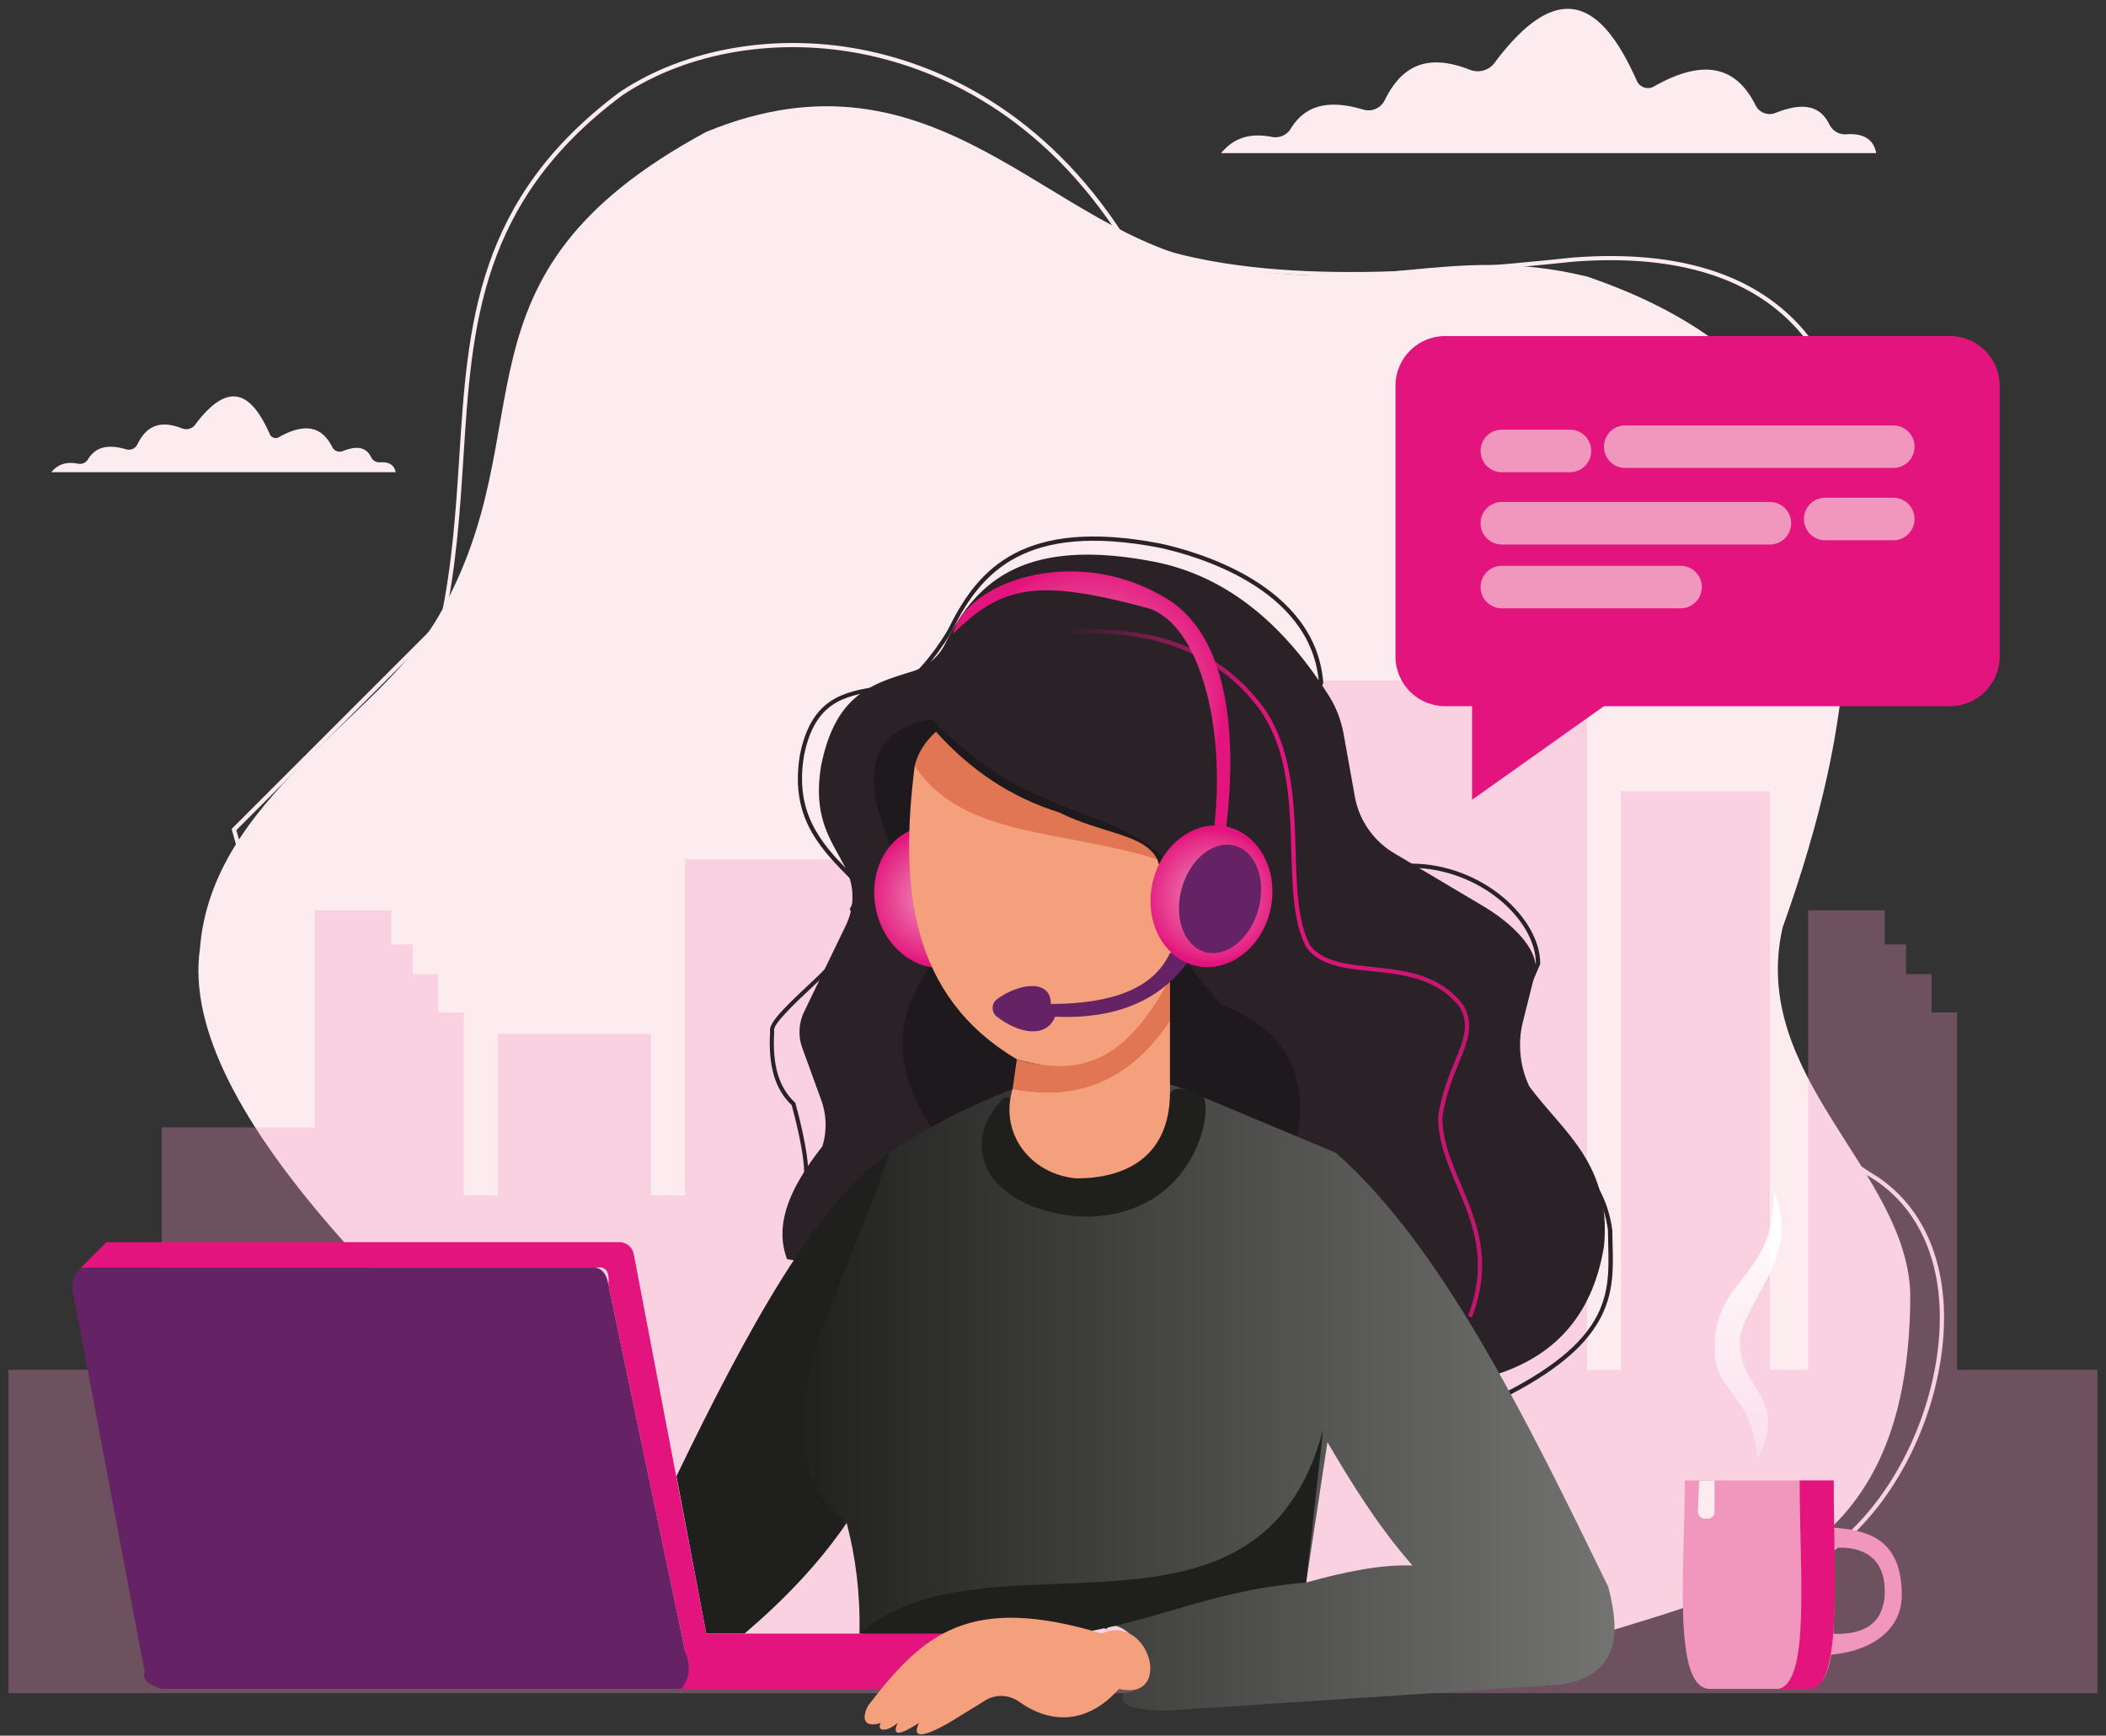
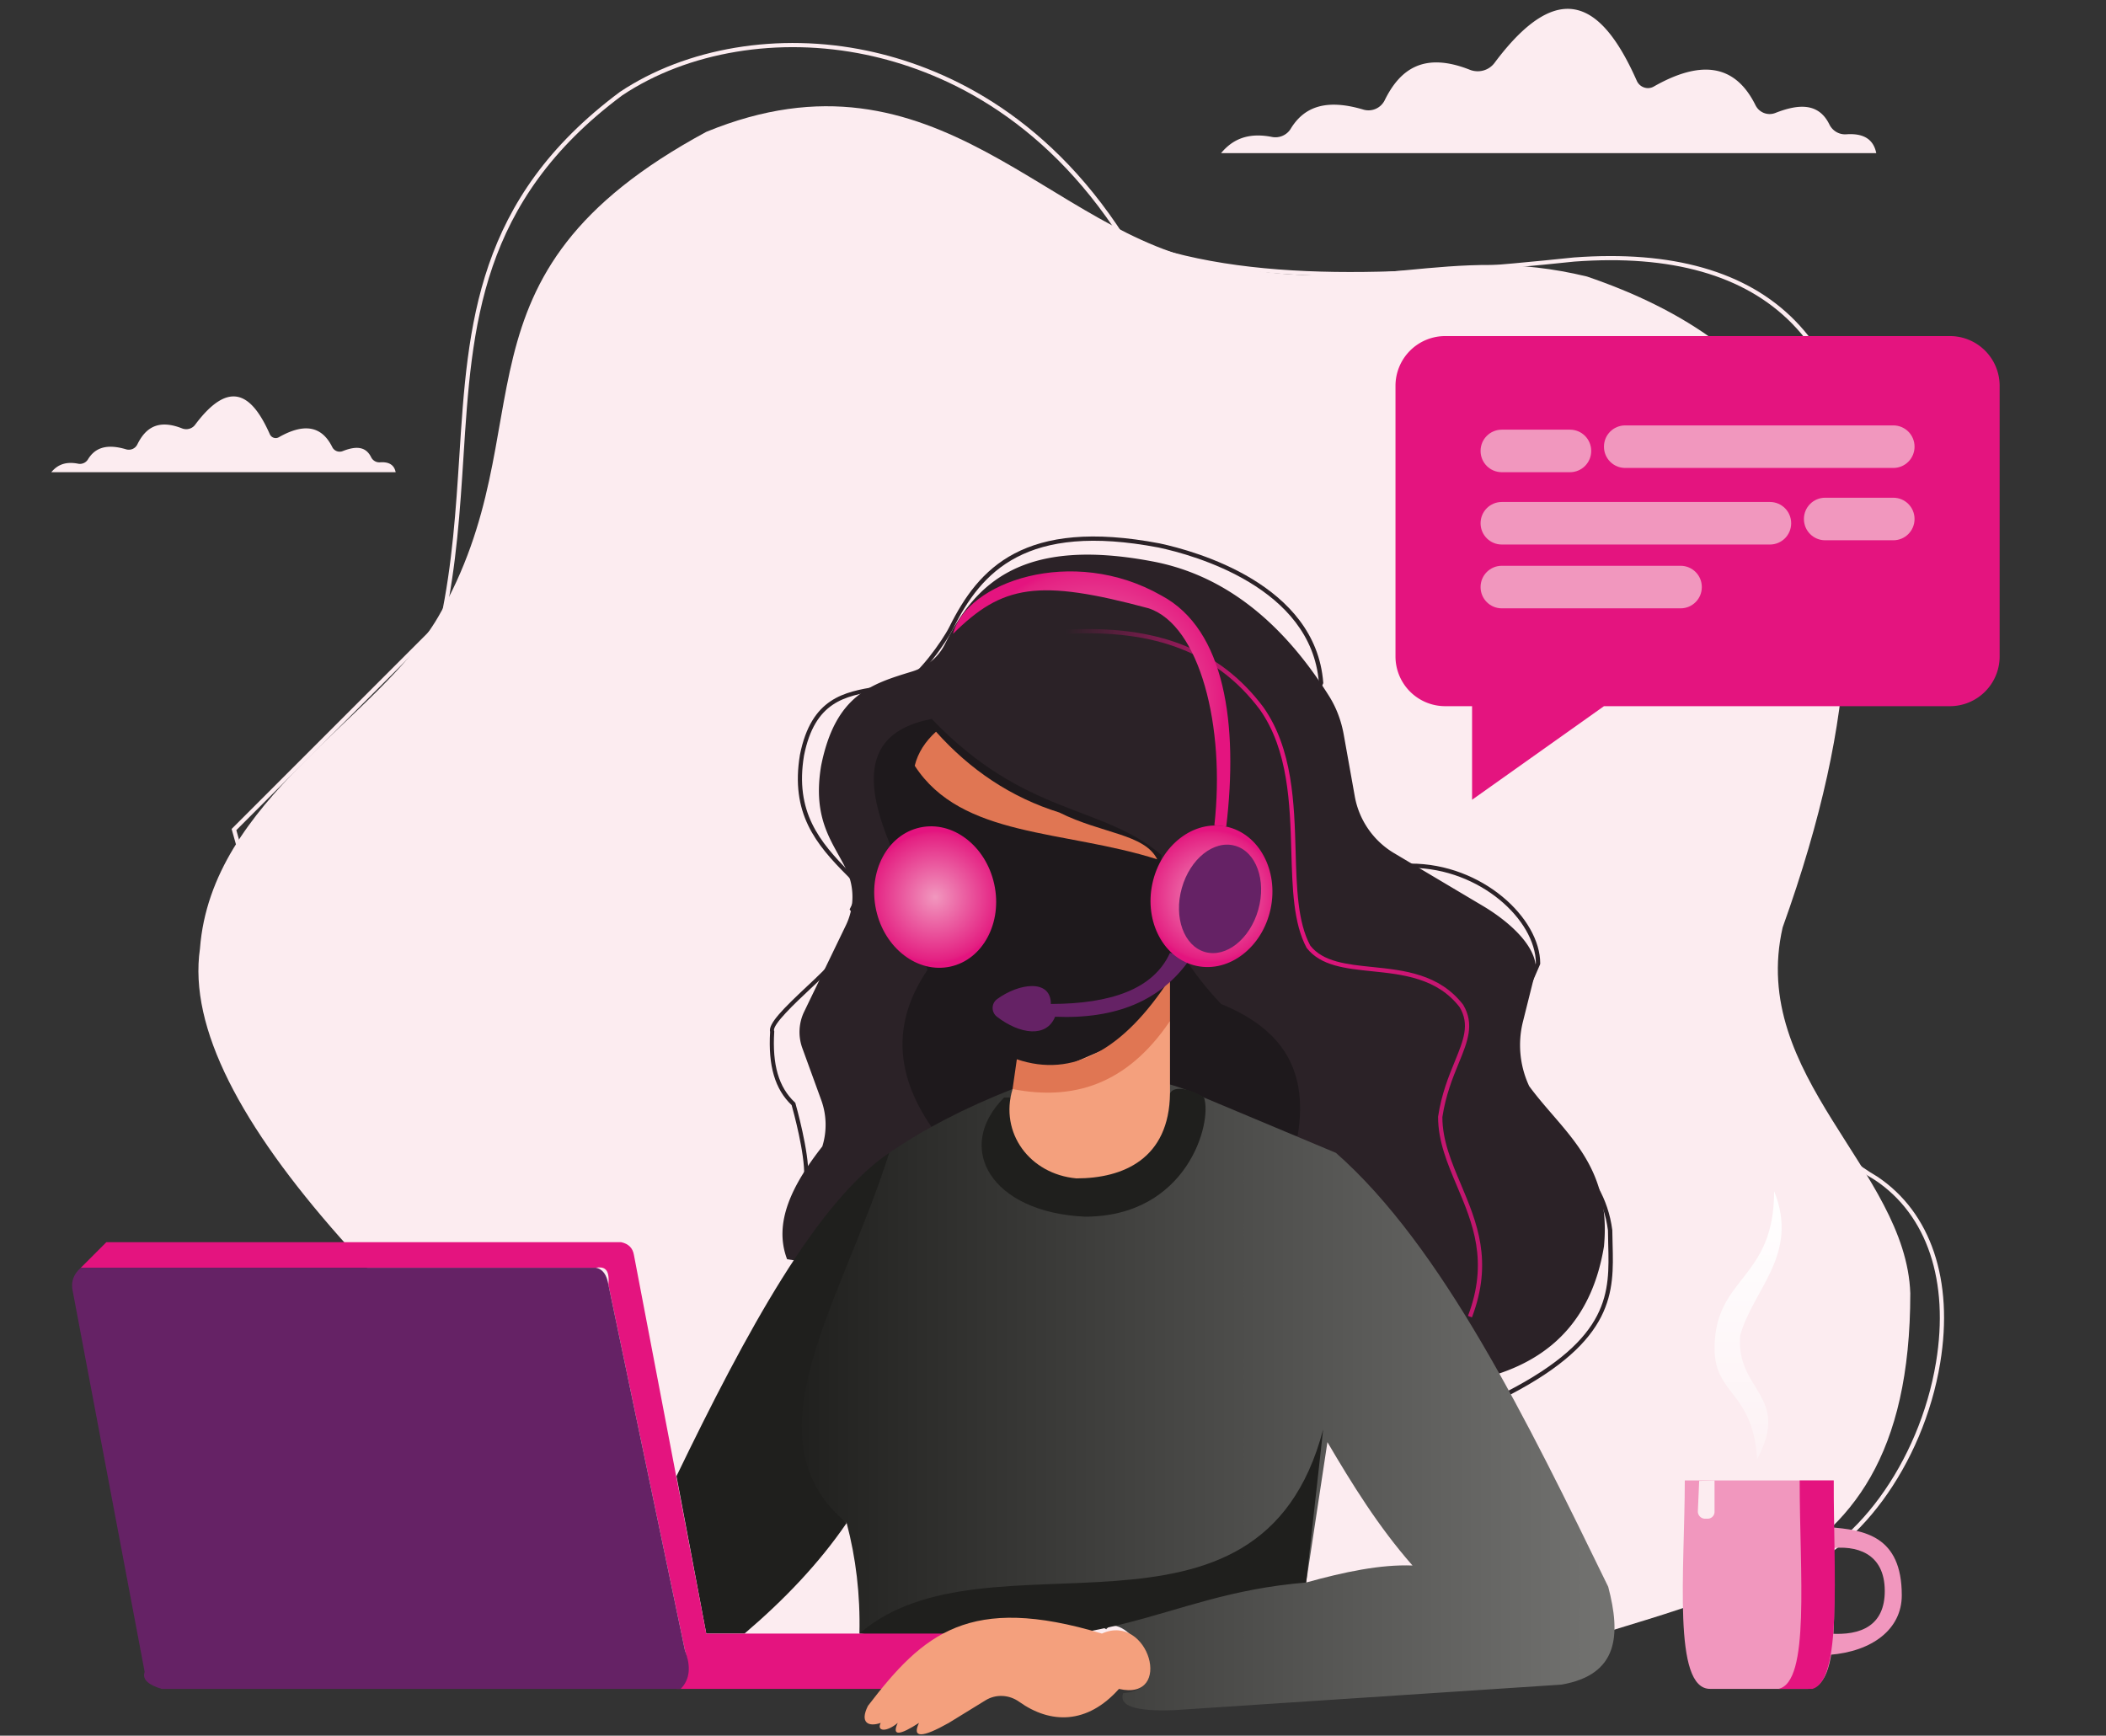
<svg xmlns="http://www.w3.org/2000/svg" xmlns:xlink="http://www.w3.org/1999/xlink" width="495" height="408" fill="none">
  <rect width="100%" height="100%" fill="#333333" stroke="none" />
  <g clipPath="url(#G)">
    <g fill="#fcecf0">
      <path d="M346 395c48-22 103-15 103-91-1-29-38-51-30-86 37-103-2-138-46-153-33-8-51 5-87-3-39.49-6.48-65.46-53.43-120-31-63 34-37 69-63 114-14 24-53.33 42.86-56 78-2.71 18.64 9.78 41.75 33 68 29.76 32.65 50.73 67.25 62 104h204z" />
      <path d="M161.78 379.51l-.16-.18-82.07-95.08-.03-.11-25.08-89.28 49.1-49.1c2.8-13.23 3.62-26.06 4.42-38.47 1.99-31.09 3.87-60.45 37.74-85.68 15.64-10.43 37.35-14.05 58.08-9.7 17.15 3.6 41.56 14.1 60.55 43.7 28.74 11.68 67.93 8.83 105.61 4.91 23.12-1.72 40.6 3.27 51.96 14.84 12.16 12.39 17.07 32.14 14.59 58.7l-21 90.01c-.32 24.91 8.1 42.09 25.75 52.51 12.62 8.41 18 24.38 14.79 43.81-3.97 24.01-19.84 45.55-36.91 50.11l-.11.02-257.23 8.99zm-81.33-95.75l81.77 94.73 256.7-8.99c16.7-4.49 32.23-25.67 36.13-49.29 3.14-19.03-2.08-34.63-14.33-42.8-17.98-10.61-26.57-28.09-26.22-53.42l.01-.11 21-90c2.44-26.19-2.37-45.67-14.32-57.84-11.15-11.36-28.36-16.25-51.16-14.55-37.86 3.94-77.26 6.8-106.23-5.04l-.15-.06-.09-.13c-18.81-29.41-43.01-39.83-60-43.39-20.48-4.3-41.9-.73-57.3 9.54-33.48 24.93-35.35 54.07-37.32 84.93-.8 12.49-1.63 25.41-4.47 38.76l-.03.15-.1.1-48.79 48.79 24.9 88.62z" />
    </g>
-     <path opacity=".31" d="M460 322v-84h-6v-9h-6v-7h-5v-8h-18v108h-9V186h-35v136h-8V160h-63v162H208V202h-47v79h-8v-38h-36v38h-8v-15-1-27h-6v-9h-6v-7h-5v-8H74v51H38v57H2v76h491v-76h-33z" fill="#f197be" />
    <g fill="#fcecf0">
      <path d="M441 36H287c2.59-3.11 6.15-4.95 11.96-3.81 1.72.34 3.5-.42 4.41-1.92 2.92-4.79 7.79-7.27 17.07-4.51 2 .59 4.1-.33 5.02-2.19 3.61-7.34 9.23-11.42 19.99-7.18 2.09.83 4.48.2 5.83-1.61 15.56-20.84 25.54-13.6 33.43 4.2.68 1.54 2.53 2.2 3.99 1.37 10.52-5.99 18.9-5.75 23.91 4.37.86 1.74 2.87 2.54 4.68 1.83 5.47-2.15 10.19-2.42 12.7 2.72.73 1.49 2.28 2.41 3.94 2.3 3.86-.28 6.39.99 7.07 4.43zM93 111H12.06c1.36-1.64 3.23-2.6 6.29-2a2.21 2.21 0 0 0 2.32-1.01c1.53-2.52 4.09-3.82 8.97-2.37 1.05.31 2.16-.17 2.64-1.15 1.9-3.86 4.85-6 10.51-3.77 1.1.43 2.36.1 3.06-.84 8.18-10.95 13.42-7.15 17.57 2.21.36.81 1.33 1.15 2.1.72 5.53-3.15 9.93-3.02 12.57 2.29a1.94 1.94 0 0 0 2.46.96c2.88-1.13 5.35-1.27 6.68 1.43.38.78 1.2 1.27 2.07 1.21 2.01-.15 3.34.51 3.7 2.32z" />
    </g>
    <g fill="#f197be">
      <path d="M396 348c-.02 21.12-2.95 49.14 6 49h23c9.19-.67 5-27 6-49h-35z" />
      <path d="M430 359c8.17.63 17 2 17 16 0 8-6.97 13.22-17 14v-5c7.57.56 13-2 13-10 0-9-6.79-10.87-13-10v-5z" />
    </g>
    <path d="M423 348c0 22 2.49 47.47-5 49h8c7-2 5-27 5-49h-8z" fill="#e4147f" />
    <path d="M399.38 348.11l-.31 7.11c-.04.97.73 1.78 1.7 1.78h.6a1.62 1.62 0 0 0 1.62-1.62V348l-3.61.11z" fill="#fcecf0" />
    <path d="M413 343c8-15-5-16-4-29 3-11 14-19 8-34 0 21-14 20-14 37 0 11 9 10 10 26z" fill="url(#A)" />
    <path d="M185 296c-3.27-8.6 1.23-17.51 8.28-26.51a17.06 17.06 0 0 0-.25-10.89l-4.45-12.23a11.04 11.04 0 0 1 .43-8.55l9.81-20.31c1.99-4.12 2.08-8.93.11-13.06-3.03-6.34-8.08-11.53-5.93-24.45 3.35-16.76 11.89-19.24 21.41-22.16 3.35-1.03 6.18-3.36 7.73-6.5 7.15-14.41 18.3-25.17 48.86-19.35 16.02 3.06 29.89 13.34 41.39 31.64 1.74 2.77 2.88 5.87 3.45 9.08l2.59 14.48a19.56 19.56 0 0 0 9.26 13.37L348.62 213c5.17 3.08 12.59 8.97 12.38 14.99l-3.04 12.16c-1.27 5.07-.75 10.42 1.46 15.16 7.87 10.75 19.43 18.2 17.58 37.68-2.65 16.15-11.5 25.59-25 30L185 296z" fill="#2b2227" />
    <path d="M219 169c-15.62 2.95-16.07 14.19-10 29l9 30c-7.82 11.49-8.17 23.75 1 37l86 2c2.86-16.9-5.15-25.74-18-31-14.32-15.25-14.62-25.3-14-35-14-12-32-9-54-32z" fill="#1e191c" />
    <path d="M354.57 328.03l-.17-.04-168.5-35.37.05-.45c.36-3.36 1.05-4.89 1.65-6.23.83-1.86 1.55-3.47 1.41-9.42.21-5.35-2.57-15.41-2.94-16.74-3.93-3.75-5.54-9.23-5.06-17.21-.51-1.92 3.13-5.51 8.7-10.74 2.52-2.36 4.9-4.59 5.35-5.54l.12-.25.28-.03c3.74-.38 6.06-1.47 6.89-3.23.92-1.96.09-4.91-2.49-8.77l-.16-.24.2-.41c1.91-3.95 2.2-4.56-.74-7.5-7.45-7.45-13.42-14.73-11.14-28.44 2.68-13.42 10.46-14.75 17.99-16.03 2.11-.36 4.3-.73 6.36-1.36 3.06-.94 9.14-9.38 10.78-12.68 6.83-13.77 17.55-25.68 49.4-19.62 8.58 1.84 36.69 9.62 38.47 32.73l.01.13-.06.12c-4.45 9.45 1.61 25.92 9.57 36.63 3.63 4.88 7.12 7.74 9.07 7.44.66-.1 1.13-.57 1.44-1.45l.12-.33h.35c16.9 0 30.5 12.86 30.5 23.5l-.04.2-13 30c-.32 1.3 2.95 3.14 6.73 5.28 8.48 4.79 21.29 12.03 23.25 27.18l.07 3.33c.29 11.09.6 22.56-24.27 35.46l-.19.08zm-167.58-36.21l167.44 35.15c24.15-12.57 23.87-23.2 23.57-34.46l-.06-3.29c-1.89-14.6-14.44-21.68-22.74-26.38-4.64-2.62-7.71-4.35-7.18-6.47L361 226.4c-.09-10.1-13.03-22.23-29.16-22.4-.56 1.28-1.44 1.67-2.1 1.77-3.41.49-8.14-5.31-10.02-7.83-6.72-9.04-14.82-26.45-9.73-37.53-1.82-22.33-29.27-29.91-37.66-31.7-31.19-5.94-41.65 5.66-48.31 19.08-1.41 2.85-7.7 12.06-11.38 13.19-2.13.65-4.34 1.03-6.49 1.39-7.52 1.28-14.62 2.49-17.17 15.23-2.2 13.22 3.62 20.3 10.86 27.55 3.41 3.41 2.87 4.63.98 8.54 2.7 4.11 3.48 7.22 2.4 9.51-.97 2.06-3.47 3.32-7.43 3.77-.72 1.16-2.82 3.13-5.43 5.58-3.34 3.13-8.92 8.37-8.41 9.78l.04.1-.01.1c-.49 7.78 1.05 13.05 4.84 16.6l.1.09.04.13c.13.46 3.24 11.42 3.02 17.16.15 6.14-.65 7.93-1.5 9.82-.55 1.29-1.14 2.61-1.49 5.49z" fill="#2b2227" />
    <path d="M345.97 309.68l-.93-.36c4.89-12.83 1.09-21.81-2.58-30.49-2.29-5.42-4.45-10.53-4.45-16.33.82-5.39 2.47-9.43 3.93-12.99 2.06-5.04 3.55-8.68 1.14-12.75-5.29-6.88-13.44-7.71-20.63-8.45-6.18-.64-12.03-1.24-15.33-5.49-3.12-5.78-3.35-13.96-3.6-22.61-.32-11.19-.68-23.87-7.41-33.41-9.97-13.27-24.45-18.93-45.56-17.79l-.05-1c21.48-1.16 36.23 4.62 46.43 18.2 6.92 9.8 7.28 22.64 7.6 33.97.24 8.53.47 16.59 3.44 22.09 3 3.85 8.64 4.43 14.6 5.04 7.39.76 15.76 1.62 21.35 8.89 2.69 4.56 1.05 8.59-1.04 13.69-1.44 3.51-3.06 7.49-3.86 12.69.01 5.52 2.13 10.55 4.38 15.87 3.72 8.86 7.6 18.02 2.57 31.23z" fill="url(#B)" />
    <path d="M378 373c-19-39-39-80-64-102l-31-13c-16.44-7.93-30.66-4.67-45-2-11.27 4.41-20.87 9.44-29 15-21.2 36.11-37.92 70.43-10 87 2.17 8.2 3.22 16.85 3 26 23.52-2.82 49.26-6.96 58-1 4-5 17.78 13.93 4 15-1.07 2.91 2.55 4.36 12 4l91-6c13.45-2.32 13.97-11.7 11-23zm-71-1l5-33c5.84 9.92 11.97 19.86 20 29-7.52-.29-16.09 1.52-25 4z" fill="url(#C)" />
    <path d="M275 257c1-2 5.29-.87 8 1 2 6-4 28-28 28-22-1-30.84-16.1-19-28l39-1z" fill="#1f1f1d" />
    <path d="M275 257v-17l-37 16c-3.12 10.26 4 20 15 21 11 0 21.82-4.59 22-20z" fill="#f4a07d" />
    <path d="M275 240v-10c-10.94 16.86-22.91 23.44-36 19l-1 7c14.18 2.79 26.87-.98 37-16z" fill="#e07653" />
    <path d="M233.69 207.85c1.97 9.03-2.66 17.71-10.33 19.37s-15.48-4.3-17.44-13.33 2.66-17.71 10.33-19.37c7.67-1.67 15.48 4.3 17.44 13.33z" fill="url(#D)" />
-     <path d="M275 230c-9.24 17.21-19 24-36 19-25.05-14.87-27.62-40.45-24-69l57 22c2.82 7.67 3.94 16.89 3 28z" fill="#f4a07d" />
    <path d="M220 172c-2.54 2.31-4.26 4.96-5 8 11 17 35 15 57 22-3-6-13-6-23-11-11.4-3.56-20.98-10.03-29-19z" fill="#e07653" />
    <g fill="#1f1f1d">
      <path d="M209 271c-16.99 11.53-33.54 41.94-50 76l7 37h9c9.28-7.91 17.48-16.46 24-26-24-20-1-52 10-87zm102 65c-15 57-79 22-109 48 61 7 69-9 105-12l4-36z" />
    </g>
    <path d="M166 384l-17-89c-.28-1.67-1.31-2.64-3-3H25l-6 6h121c1.82-.26 3.38 0 3 4l18 86c1.11 3.41.89 7.66-2 9h50l16-13h-59z" fill="#e4147f" />
    <path d="M38 397c-2.94-.88-4.65-2.11-4-4l-17-90c-.24-1.76.24-3.44 2-5h121c1.69.29 2.63 1.7 3 4l18 86c1.45 3.76 1.16 6.78-1 9H38z" fill="#652265" />
    <path d="M259 384c-31.2-9.4-42 0-55 17-2 4 .16 4.99 3 4-1 2 1.34 2.25 4 0-1.47 3.26.58 2.86 5 0-1.68 3.6.71 3.55 7 0l8.65-5.32c2.46-1.51 5.55-1.32 7.91.36 7.35 5.24 15.98 5.34 23.44-3.03 13 2.99 7-18.01-4-13.01z" fill="#f4a07d" />
    <path d="M247 236c0-5.97-7.54-4.88-12.64-1.14-1.39 1.02-1.4 3.09-.04 4.14 5.4 4.15 11.67 5 13.67 0 14.2.6 25.12-3.69 32-14l-5-1c-3.88 8.54-13.91 11.97-27.99 12z" fill="#652265" />
    <path d="M298.65 213.63c-1.92 9.04-9.69 15.05-17.37 13.43-7.68-1.63-12.35-10.28-10.43-19.32s9.69-15.05 17.37-13.43c7.67 1.63 12.34 10.28 10.43 19.32z" fill="url(#E)" />
    <path d="M295.752 213.83c1.944-6.9-.506-13.627-5.471-15.025s-10.565 3.061-12.508 9.961.506 13.627 5.471 15.025 10.565-3.061 12.508-9.961z" fill="#652265" />
    <path d="M288.22 194.31C291.07 170.35 288 148 273 140c-21-12-45.96-3.08-49 9 11.62-11.54 20-13 46-6 12 4 18.04 27.75 15.43 50.98l2.79.33z" fill="url(#F)" />
    <path d="M458.31 79H339.69A11.69 11.69 0 0 0 328 90.69v63.62A11.69 11.69 0 0 0 339.69 166H346v22l31-22h81.31A11.69 11.69 0 0 0 470 154.31V90.69A11.69 11.69 0 0 0 458.31 79z" fill="#e4147f" />
    <g fill="#f197be">
      <use xlink:href="#H" />
      <path d="M445.01 127h-16.02c-2.76 0-4.99-2.23-4.99-4.99v-.02c0-2.76 2.23-4.99 4.99-4.99h16.02c2.76 0 4.99 2.23 4.99 4.99v.02c0 2.76-2.23 4.99-4.99 4.99z" />
      <use xlink:href="#I" />
      <path d="M395.01 143h-42.02c-2.76 0-4.99-2.23-4.99-4.99v-.02c0-2.76 2.23-4.99 4.99-4.99h42.02c2.76 0 4.99 2.23 4.99 4.99v.02c0 2.76-2.23 4.99-4.99 4.99zm21-15h-63.02c-2.76 0-4.99-2.23-4.99-4.99v-.02c0-2.76 2.23-4.99 4.99-4.99h63.02c2.76 0 4.99 2.23 4.99 4.99v.02c0 2.76-2.23 4.99-4.99 4.99z" />
    </g>
  </g>
  <defs>
    <linearGradient id="A" x1="410.881" y1="343" x2="410.881" y2="280" xlink:href="#J">
      <stop offset="0" stop-color="#fff" stop-opacity=".3" />
      <stop offset="1" stop-color="#fff" />
    </linearGradient>
    <linearGradient id="B" x1="250.473" y1="228.767" x2="348.365" y2="228.767" xlink:href="#J">
      <stop stop-color="#e4147f" stop-opacity="0" />
      <stop offset=".501" stop-color="#e4147f" />
      <stop offset="1" stop-color="#e4147f" stop-opacity=".8" />
    </linearGradient>
    <linearGradient id="C" x1="184.305" y1="327.531" x2="379.476" y2="327.531" xlink:href="#J">
      <stop stop-color="#1f1f1d" />
      <stop offset="1" stop-color="#737371" />
    </linearGradient>
    <radialGradient id="D" cx="0" cy="0" r="1" gradientTransform="translate(219.801 210.88) rotate(-24.243) scale(15.527 15.527)" xlink:href="#J">
      <stop stop-color="#f197be" />
      <stop offset=".955" stop-color="#e42082" />
      <stop offset="1" stop-color="#e4147f" />
    </radialGradient>
    <radialGradient id="E" cx="0" cy="0" r="1" gradientTransform="translate(284.745 210.686) scale(15.528 15.528)" xlink:href="#J">
      <stop stop-color="#f197be" />
      <stop offset=".955" stop-color="#e42082" />
      <stop offset="1" stop-color="#e4147f" />
    </radialGradient>
    <radialGradient id="F" cx="0" cy="0" r="1" gradientTransform="translate(256.587 164.315) scale(31.32)" xlink:href="#J">
      <stop stop-color="#f197be" />
      <stop offset=".955" stop-color="#e42082" />
      <stop offset="1" stop-color="#e4147f" />
    </radialGradient>
    <clipPath id="G">
      <path fill="#fff" d="M0 0h494.89v407.28H0z" />
    </clipPath>
    <path id="H" d="M369.01 111h-16.02c-2.76 0-4.99-2.23-4.99-4.99v-.02c0-2.76 2.23-4.99 4.99-4.99h16.02c2.76 0 4.99 2.23 4.99 4.99v.02c0 2.76-2.23 4.99-4.99 4.99z" />
    <path id="I" d="M445.01 110h-63.02c-2.76 0-4.99-2.23-4.99-4.99v-.02c0-2.76 2.23-4.99 4.99-4.99h63.02c2.76 0 4.99 2.23 4.99 4.99v.02c0 2.76-2.23 4.99-4.99 4.99z" />
    <linearGradient id="J" gradientUnits="userSpaceOnUse" />
  </defs>
</svg>